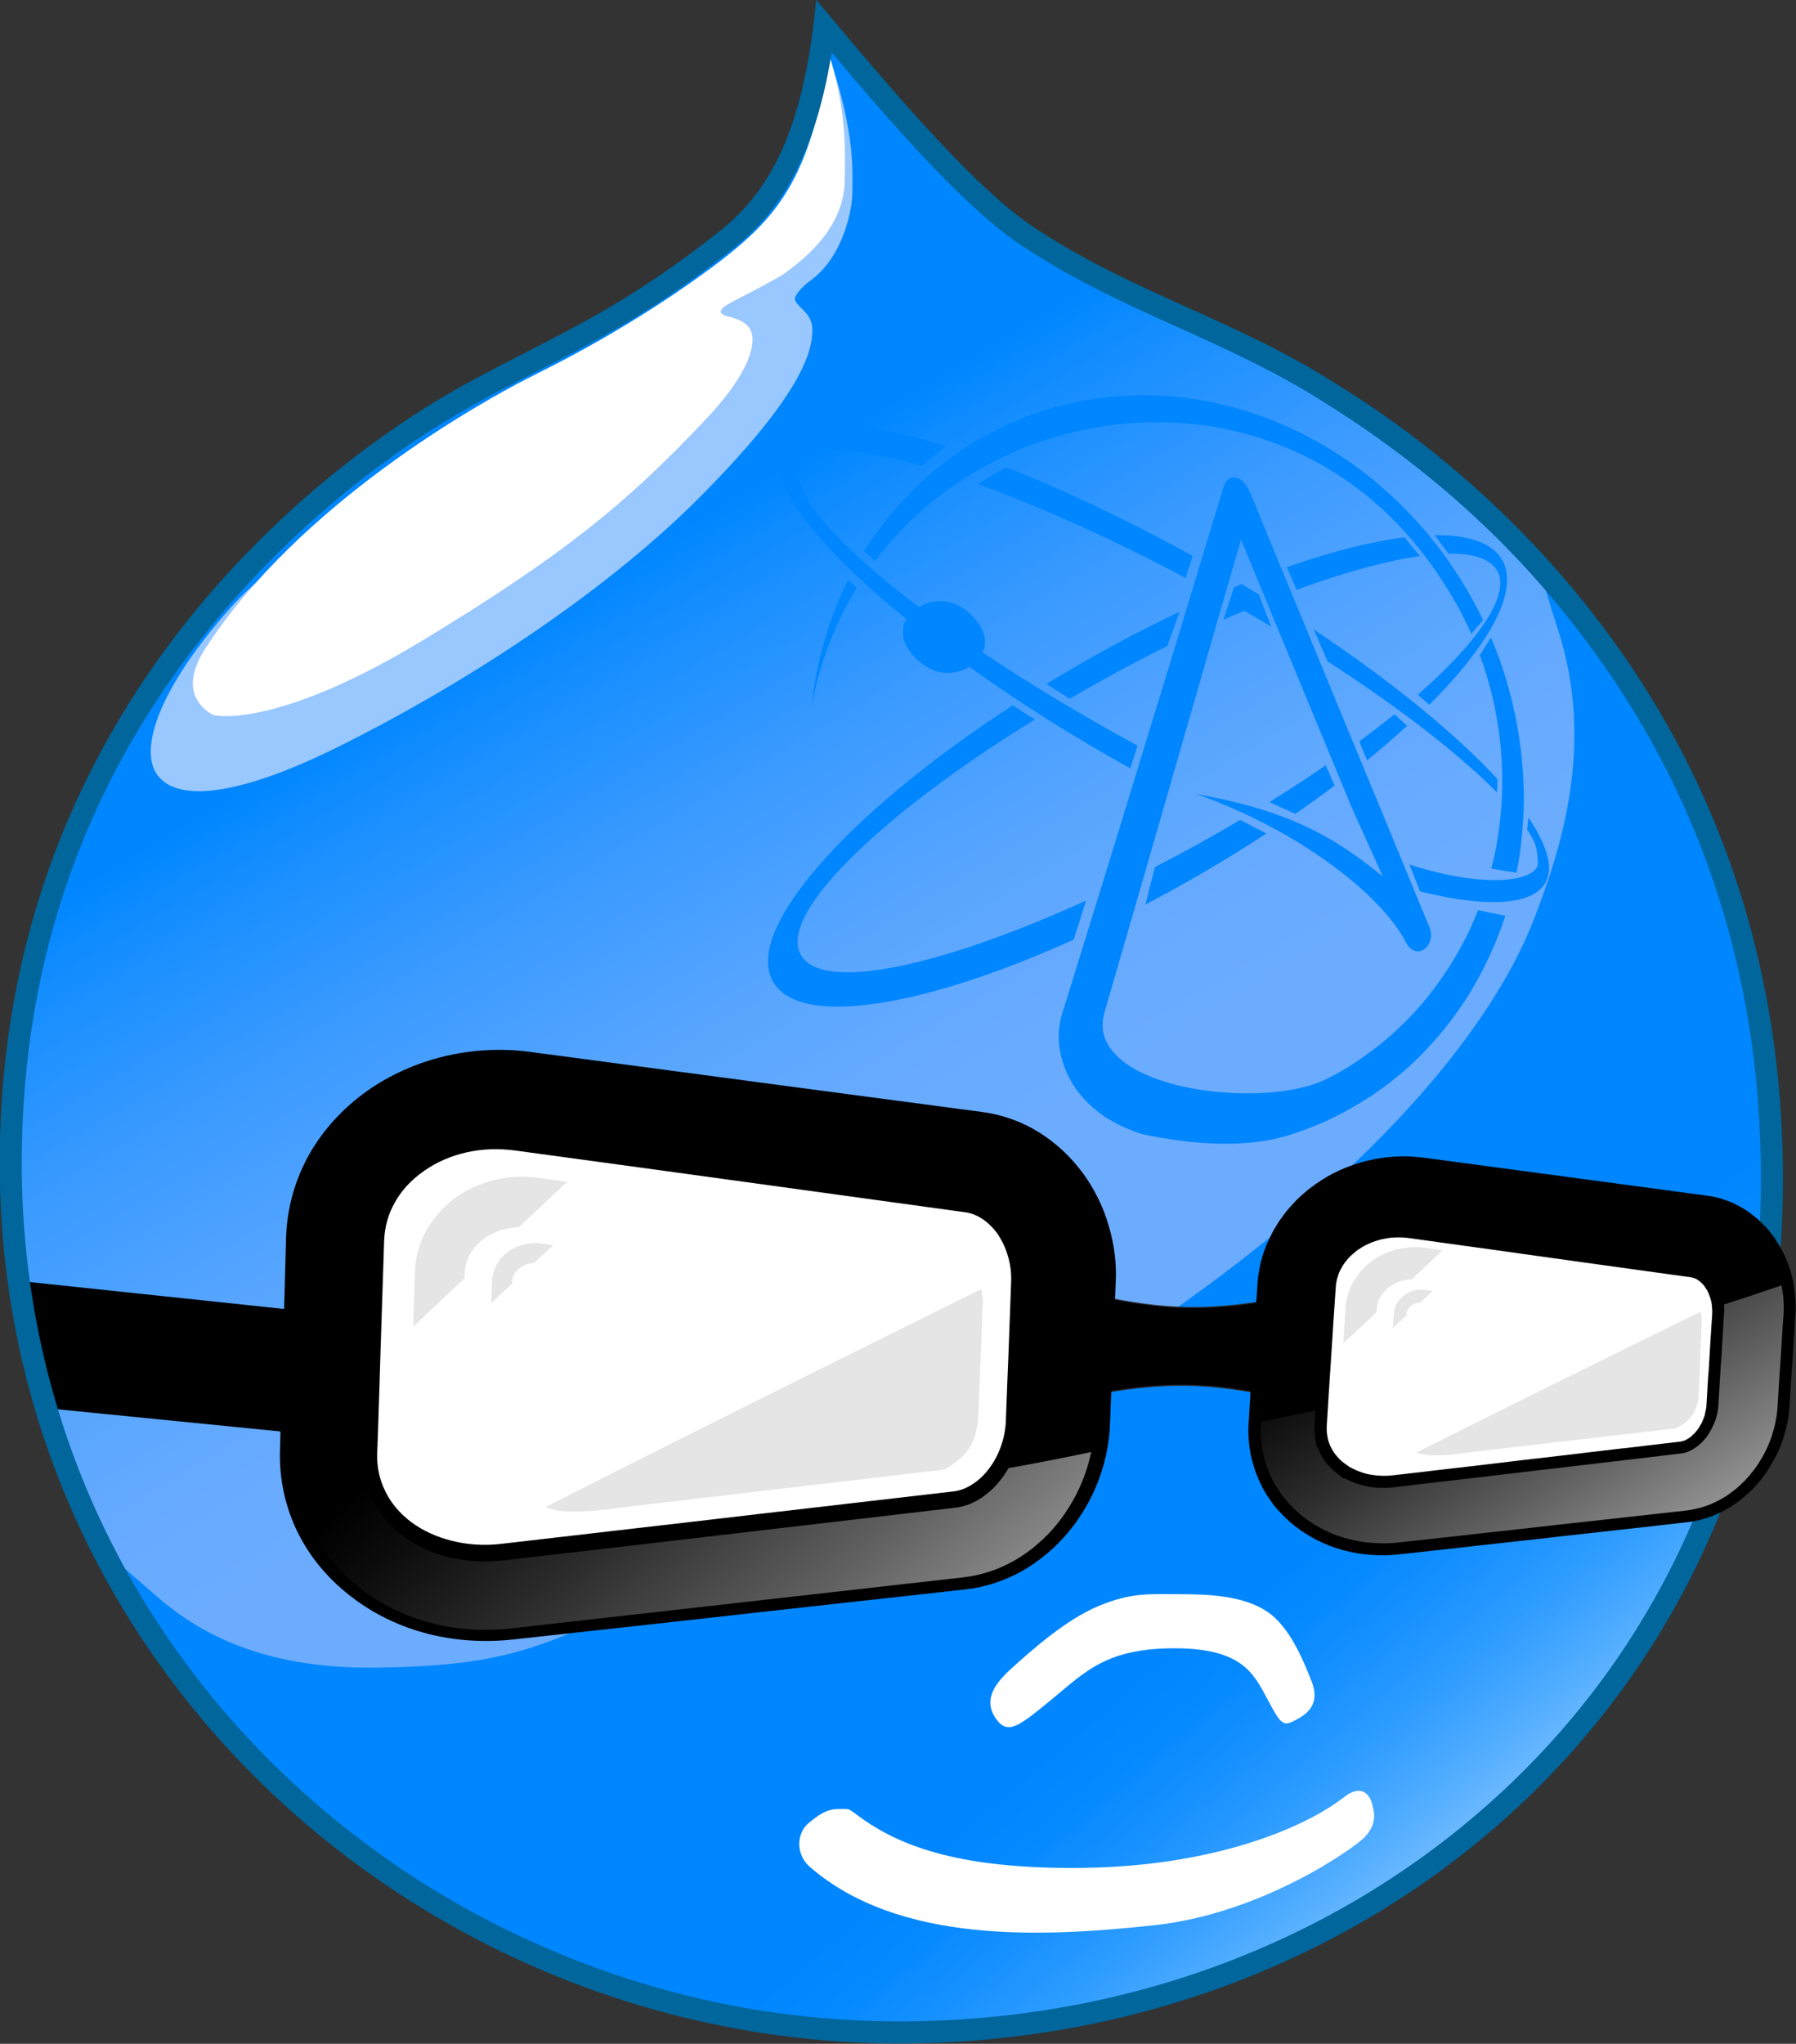
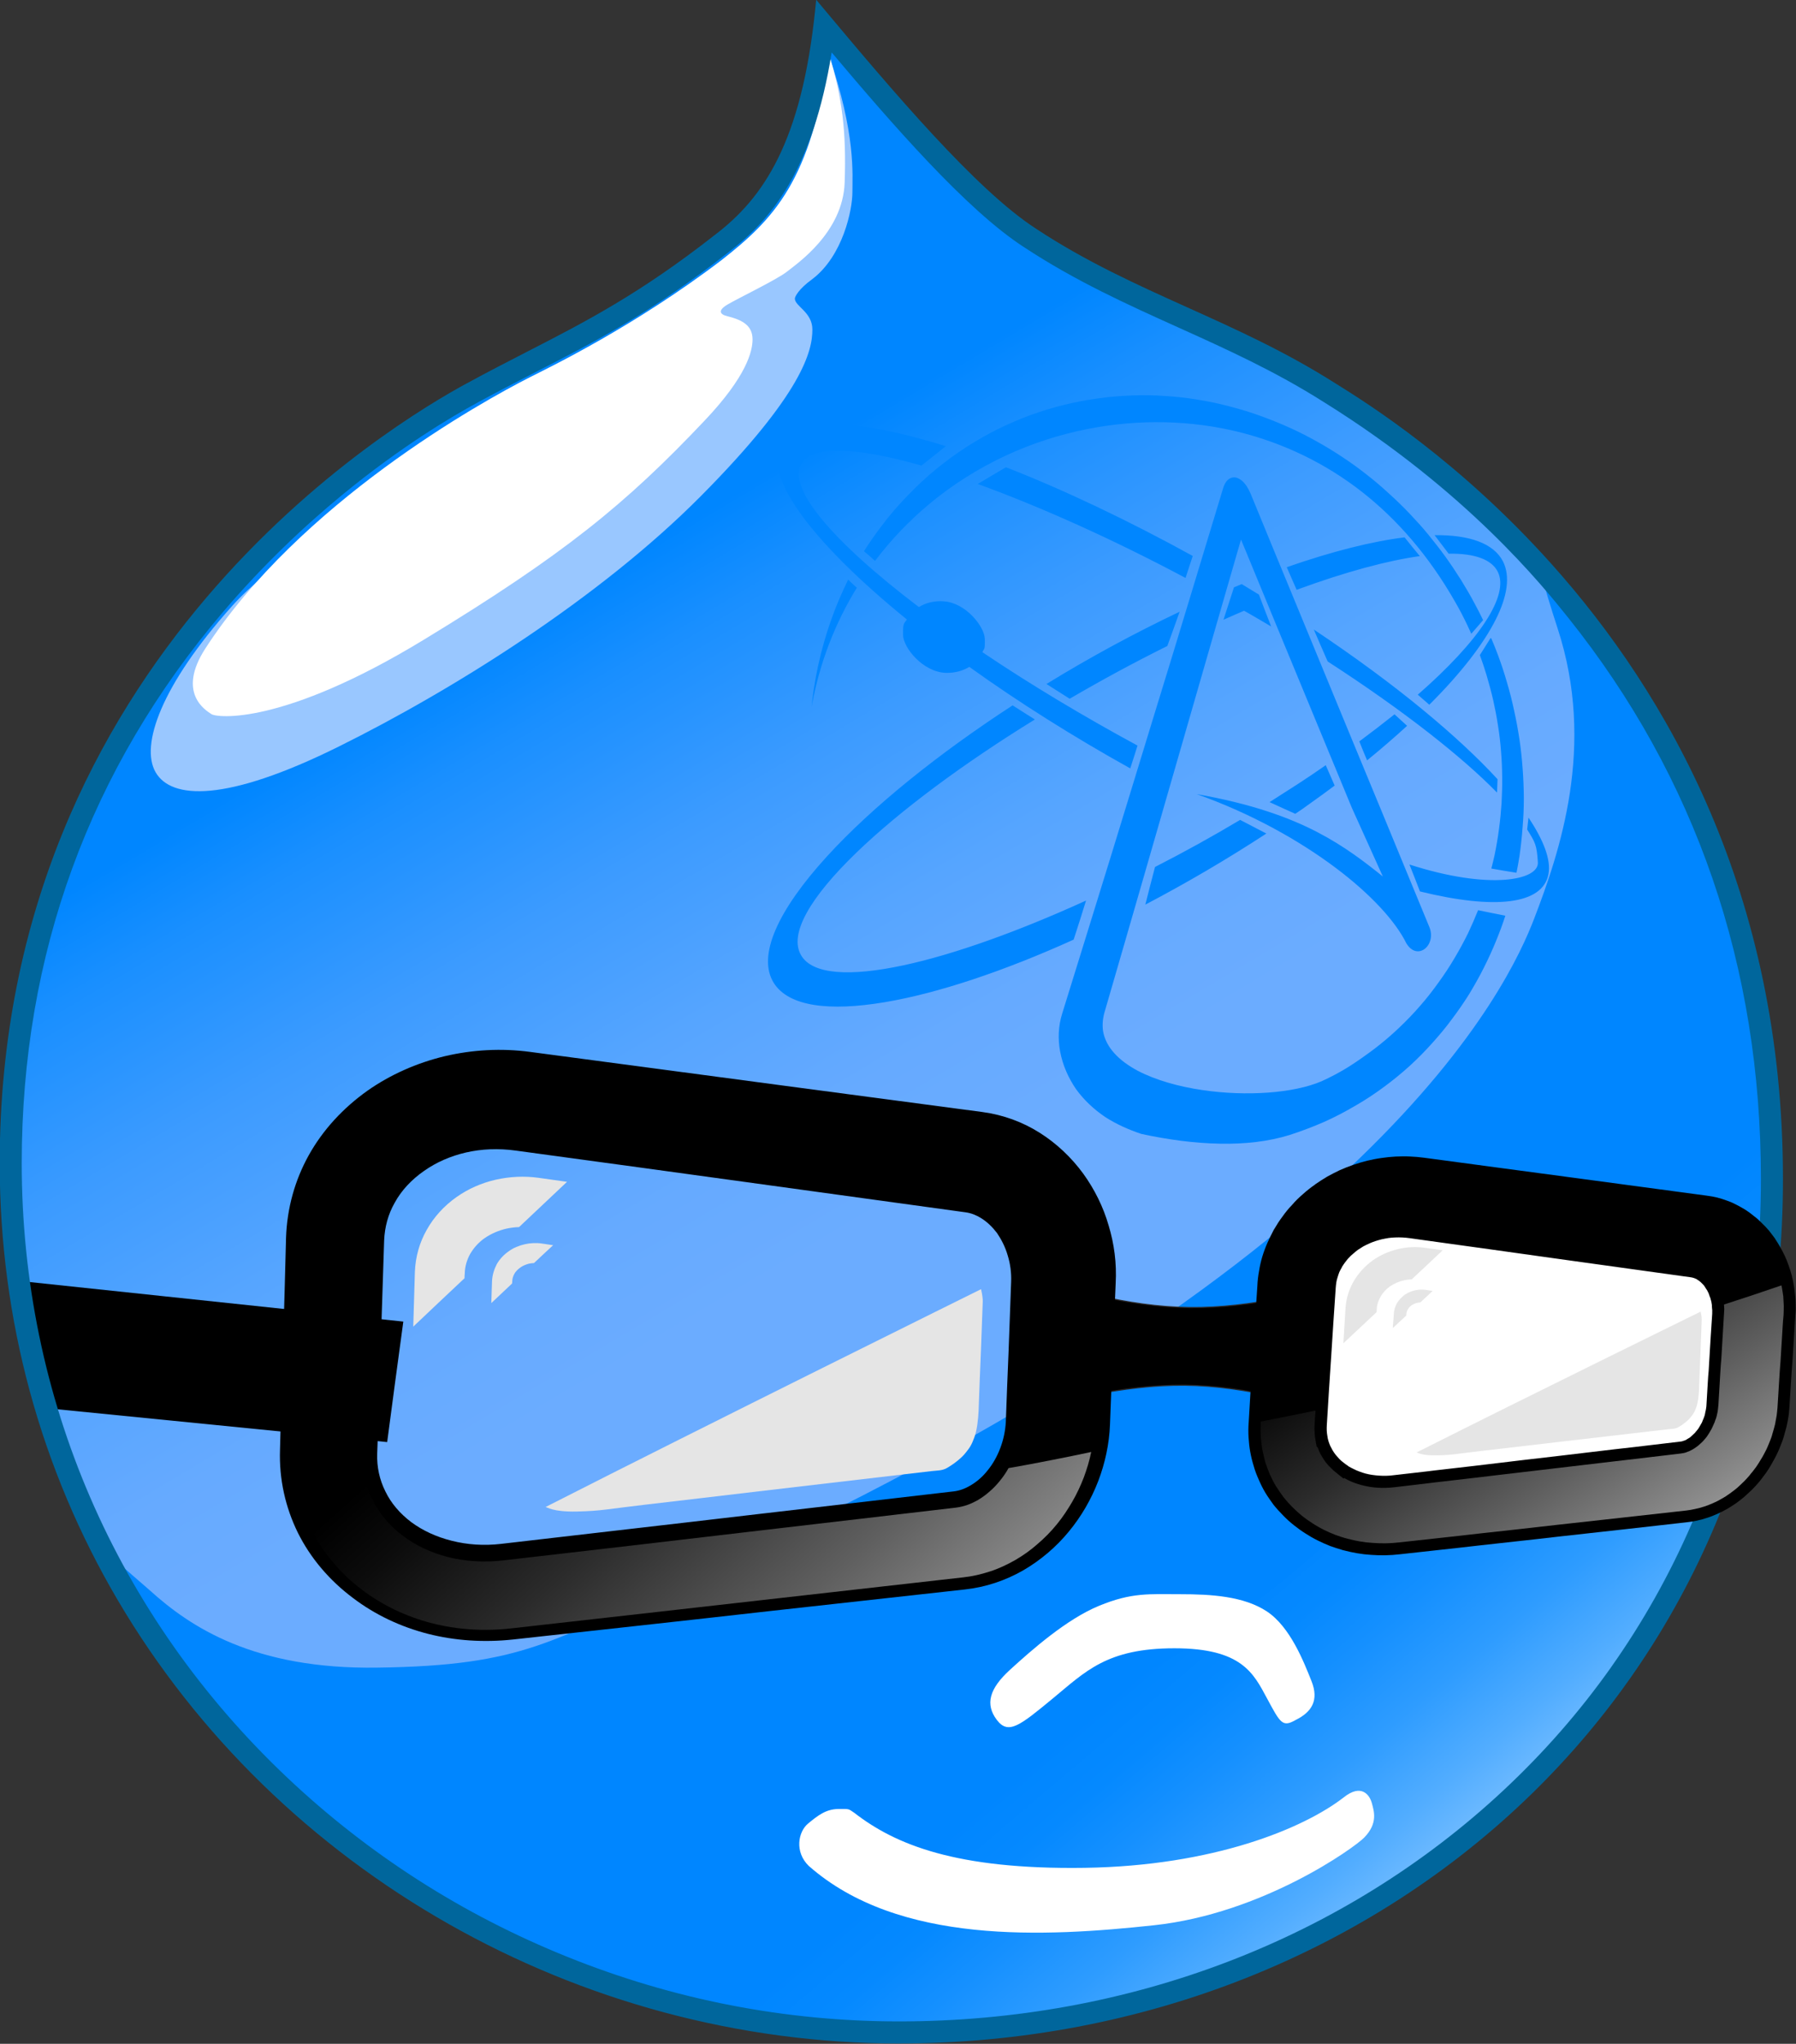
<svg xmlns="http://www.w3.org/2000/svg" version="1.1" width="800" height="910" xml:space="preserve" id="liberalgeekicon">
  <rect width="100%" height="100%" fill="#333333" stroke="none" />
  <defs>
    <linearGradient id="liberalgeekicon-sVGID_1_-bezier2" x1="458.87" y1="587.86" x2="715.27" y2="889.5" gradientUnits="userSpaceOnUse">
      <stop offset="0.38" stop-color="rgb(0, 134, 255)" stop-opacity="1" />
      <stop offset="0.45" stop-color="rgb(5, 137, 255)" stop-opacity="1" />
      <stop offset="0.52" stop-color="rgb(21, 144, 255)" stop-opacity="1" />
      <stop offset="0.61" stop-color="rgb(46, 156, 255)" stop-opacity="1" />
      <stop offset="0.7" stop-color="rgb(82, 173, 255)" stop-opacity="1" />
      <stop offset="0.79" stop-color="rgb(127, 194, 255)" stop-opacity="1" />
      <stop offset="0.89" stop-color="rgb(183, 221, 255)" stop-opacity="1" />
      <stop offset="0.99" stop-color="rgb(248, 252, 255)" stop-opacity="1" />
      <stop offset="1" stop-color="rgb(255, 255, 255)" stop-opacity="1" />
    </linearGradient>
    <linearGradient id="liberalgeekicon-sVGID_2_-bezier5" x1="163.67" y1="132.86" x2="516.22" y2="724.84" gradientUnits="userSpaceOnUse">
      <stop offset="0.23" stop-color="rgb(0, 134, 255)" stop-opacity="1" />
      <stop offset="0.29" stop-color="rgb(25, 143, 255)" stop-opacity="1" />
      <stop offset="0.4" stop-color="rgb(60, 155, 255)" stop-opacity="1" />
      <stop offset="0.51" stop-color="rgb(86, 165, 255)" stop-opacity="1" />
      <stop offset="0.6" stop-color="rgb(102, 170, 255)" stop-opacity="1" />
      <stop offset="0.68" stop-color="rgb(107, 172, 255)" stop-opacity="1" />
    </linearGradient>
    <linearGradient id="liberalgeekicon-sVGID_5_-bezier15" x1="232.52" y1="577.04" x2="490.46" y2="863.51" gradientUnits="userSpaceOnUse">
      <stop offset="0.04" stop-color="rgb(0, 0, 0)" stop-opacity="1" />
      <stop offset="0.12" stop-color="rgb(12, 12, 12)" stop-opacity="1" />
      <stop offset="0.27" stop-color="rgb(43, 43, 43)" stop-opacity="1" />
      <stop offset="0.48" stop-color="rgb(95, 95, 95)" stop-opacity="1" />
      <stop offset="0.72" stop-color="rgb(165, 165, 165)" stop-opacity="1" />
      <stop offset="1" stop-color="rgb(255, 255, 255)" stop-opacity="1" />
    </linearGradient>
    <linearGradient id="liberalgeekicon-sVGID_8_-bezier22" x1="593.46" y1="486.29" x2="784.11" y2="771.22" gradientUnits="userSpaceOnUse">
      <stop offset="0.24" stop-color="rgb(0, 0, 0)" stop-opacity="1" />
      <stop offset="0.3" stop-color="rgb(12, 12, 12)" stop-opacity="1" />
      <stop offset="0.42" stop-color="rgb(43, 43, 43)" stop-opacity="1" />
      <stop offset="0.58" stop-color="rgb(95, 95, 95)" stop-opacity="1" />
      <stop offset="0.78" stop-color="rgb(165, 165, 165)" stop-opacity="1" />
      <stop offset="1" stop-color="rgb(255, 255, 255)" stop-opacity="1" />
    </linearGradient>
  </defs>
  <g id="liberalgeekicon-liberal_atheist_geek_drupal_iconsvgGroup">
    <path id="liberalgeekicon-bezier" fill-rule="evenodd" stroke="none" fill="rgb(0, 134, 255)" d="M 591.63,175.72 C 546.04,147.34 503.02,136.16 460.02,107.77 433.35,89.7 396.36,46.7 365.39,9.71 359.37,69.06 341.31,93.15 320.67,110.35 276.79,144.76 249.27,155.08 211.42,175.72 179.59,192.07 6.69,295.3 6.69,517.23 6.69,739.15 193.36,902.59 400.66,902.59 607.97,902.59 787.75,752.05 787.75,524.1 787.75,296.15 619.15,192.93 591.63,175.72 Z M 591.63,175.72" />
    <path id="liberalgeekicon-bezier2" fill-rule="evenodd" stroke="none" fill="url(#liberalgeekicon-sVGID_1_-bezier2)" d="M 63.59,717.09 C 134.37,830.78 263.07,903.07 400.92,903.07 608.23,903.07 788.01,752.53 788.01,524.58 788.01,404.92 741.55,319.64 693.42,263.12 706.05,302.26 713.88,346.81 713.88,397.15 713.88,636.75 524.9,794.99 307,794.99 218.35,794.99 133.3,766.54 63.59,717.09 Z M 63.59,717.09" />
    <path id="liberalgeekicon-bezier3" fill-rule="evenodd" stroke="none" fill="rgb(255, 255, 255)" d="M 525.7,709.81 C 539.46,709.81 554.08,710.67 564.41,717.55 574.73,724.43 580.75,739.92 584.19,748.52 587.63,757.12 584.19,762.28 577.31,765.72 571.29,769.16 570.43,767.45 564.41,756.26 558.38,745.08 553.22,733.89 523.11,733.89 493.01,733.89 483.54,744.22 468.92,756.26 454.3,768.31 449.13,772.6 443.97,765.72 438.82,758.85 440.54,751.96 450,743.36 459.46,734.76 474.94,720.99 489.57,714.97 504.19,708.95 511.93,709.81 525.7,709.81 Z M 525.7,709.81" />
    <path id="liberalgeekicon-bezier4" fill-rule="evenodd" stroke="none" fill="rgb(255, 255, 255)" d="M 380.51,807.13 C 398.67,821.23 425.75,832.49 483.17,831.64 540.59,830.8 580.72,814.06 598.47,800.33 606.45,793.93 610.11,799.26 611.07,802.83 612.02,806.41 613.88,811.76 607.7,818.14 603.29,822.7 562.44,852.01 514.06,857.21 465.68,862.41 400.23,866.07 360.23,830.77 353.86,824.58 355.51,815.58 359.95,811.92 364.38,808.27 367.93,805.53 373.31,805.45 378.69,805.37 377.79,805.38 380.51,807.13 Z M 380.51,807.13" />
    <path id="liberalgeekicon-bezier5" fill-rule="evenodd" stroke="none" fill="url(#liberalgeekicon-sVGID_2_-bezier5)" d="M 168.22,742.5 C 233.59,741.64 245.63,730.46 303.27,704.65 614.66,565.3 672.29,437.99 683.48,408.74 694.66,379.49 711,332.19 693.79,279.71 690.48,269.58 688.06,261.45 686.3,254.91 644.92,208.64 603.85,183.39 591.43,175.63 546.71,147.24 502.83,136.06 459.82,107.67 433.15,90.47 396.17,46.6 365.2,9.61 359.18,68.96 341.97,93.91 320.47,110.25 276.6,144.66 249.07,154.99 211.23,175.63 179.4,192.84 6.5,295.2 6.5,517.12 6.5,587.99 15.13,633.16 45.09,689.28 L 66.72,708.09 C 84.78,724.43 113.16,743.36 168.22,742.5 L 168.22,742.5 Z M 583.15,358.03 C 581.16,359.5 579.09,360.95 576.96,362.34 573.16,360.64 569.31,358.91 565.51,357.14 569.7,354.44 573.84,351.84 578.07,349.1 582.29,346.36 586.52,343.51 590.53,340.7 591.86,343.77 593.18,346.74 594.5,349.77 590.84,352.5 587.1,355.26 583.15,358.03 L 583.15,358.03 Z M 553.1,260.07 C 554.09,260.69 555.12,261.28 556.07,261.87 556.07,261.9 556.07,261.9 556.07,261.9 556.11,261.94 556.15,261.97 556.22,261.97 557.2,262.59 558.24,263.19 559.19,263.77 559.19,263.8 559.19,263.8 559.22,263.81 559.76,264.15 560.18,264.39 560.75,264.7 562.54,269.49 564.36,274.21 566.22,278.94 562.18,276.59 558.25,274.2 554.15,271.93 551.18,273.18 548.14,274.54 544.99,275.93 546.54,271.09 548.1,266.32 549.64,261.52 549.79,261.46 549.89,261.4 550.07,261.3 550.07,261.3 550.07,261.3 550.1,261.33 551.08,260.9 552.09,260.5 553.1,260.07 L 553.1,260.07 Z M 608.95,338.55 C 607.74,335.72 606.6,332.93 605.49,330.1 611.06,325.95 616.27,321.96 621.17,318.05 623.03,319.75 624.9,321.5 626.77,323.16 621.36,328.13 615.39,333.29 608.95,338.55 L 608.95,338.55 Z M 552.4,365.06 C 556.32,367.12 560.27,369.15 564.08,371.13 546.76,382.45 528.59,393.11 510.17,402.78 511.57,397.15 513.03,391.56 514.49,386.01 527.36,379.45 540.05,372.42 552.4,365.06 L 552.4,365.06 Z M 483.76,400.97 C 482,406.72 480.14,412.48 478.24,418.36 447.44,432.29 418.02,442.19 394.18,446.21 369.3,450.41 351.29,448.11 344.68,437.67 337.06,425.53 346.66,405.07 368.36,381.31 388.49,359.26 417.84,335.68 451.05,314.06 454.35,316.15 457.64,318.27 460.97,320.34 429.04,340.02 400.91,360.87 381.48,379.62 361.08,399.31 351.16,415.91 356.88,425.41 361.96,433.96 378.71,434.89 402.43,429.8 425.11,424.94 453.71,414.65 483.76,400.97 L 483.76,400.97 Z M 476.47,311.11 C 473.03,308.93 469.6,306.78 466.13,304.55 485.39,292.7 505.46,281.86 525.45,272.37 523.65,277.39 521.85,282.52 519.97,287.63 505.31,294.88 490.68,302.82 476.47,311.11 L 476.47,311.11 Z M 577.56,262.61 C 576.11,259.23 574.65,255.88 573.16,252.54 593.56,245.43 611.22,241.04 625.64,239.25 627.9,242.08 630.13,244.81 632.43,247.6 618.1,249.6 599.53,254.53 577.56,262.61 L 577.56,262.61 Z M 645.27,246.52 C 643.18,243.82 641.13,241.05 639.01,238.28 654.59,238.1 665.35,241.93 669.49,249.98 672.79,256.61 671.45,265.53 666.21,275.92 660.75,286.76 650.77,299.74 636.66,313.78 634.93,312.28 633.22,310.81 631.53,309.31 658.94,285.36 672.4,265.12 667.17,254.58 664.39,249.02 656.73,246.35 645.27,246.52 L 645.27,246.52 Z M 585.22,280.3 C 603.7,292.63 620.05,304.72 633.81,316.06 647.05,326.97 658.3,337.41 667.06,346.94 667,348.88 666.9,350.91 666.83,352.89 659.03,344.91 648.74,335.92 636.45,326.32 623.78,316.43 608.65,305.67 591.39,294.51 589.31,289.77 587.23,285.02 585.22,280.3 L 585.22,280.3 Z M 448.08,208.04 C 473.95,218.09 503.46,232.19 531.29,247.54 530.25,250.74 529.16,254.05 528.08,257.33 512.2,248.87 496.23,241.01 480.81,234.05 464.96,226.89 449.64,220.61 435.53,215.49 439.71,212.94 443.97,210.5 448.08,208.04 L 448.08,208.04 Z M 627.81,384.92 C 663.55,396.44 685.5,391.88 685.02,383.98 684.55,376.08 683.78,375.01 680.25,369.32 L 680.25,369.32 C 680.43,367.55 680.63,365.8 680.84,364.03 687.48,373.95 690.98,382.82 689.72,389.27 687.17,402.69 666.04,405.15 632.5,396.91 630.94,392.88 629.41,388.89 627.81,384.92 L 627.81,384.92 Z M 503.45,342.12 C 478.02,327.98 453.58,312.58 431.76,296.92 428.92,298.68 425.37,299.66 421.43,299.59 411.18,299.32 402.32,288.43 402.25,282.66 402.17,276.89 402.76,277.81 403.94,275.81 360.62,240.61 337.82,209.85 348.92,195.92 357.68,185.11 385.06,187.36 421.29,198.66 417.74,201.49 414.15,204.41 410.45,207.29 382.78,199.39 363.12,198.11 357.43,205.77 349.49,216.34 370.73,241.03 409.3,270.29 412.41,268.39 416.21,267.41 420.41,267.73 430.22,268.41 438.45,278.96 438.65,284.32 438.83,289.69 438.35,288.57 437.59,290.38 458.66,304.57 482.24,318.73 506.69,331.97 505.64,335.4 504.54,338.75 503.45,342.12 L 503.45,342.12 Z M 658.39,405.26 C 662.52,406.09 666.51,406.95 670.53,407.71 669.34,411.4 667.97,415.1 666.52,418.64 664.87,422.71 663.07,426.67 661.02,430.74 659.05,434.72 656.82,438.6 654.56,442.39 652.18,446.21 649.59,449.97 646.85,453.61 644.08,457.41 641.06,460.98 637.99,464.41 634.81,467.95 631.53,471.29 628.06,474.47 624.38,477.79 620.55,480.95 616.57,483.87 612.53,486.87 608.33,489.66 603.98,492.16 599.42,494.85 594.65,497.38 589.75,499.55 584.83,501.71 579.68,503.64 574.42,505.35 L 574.42,505.35 C 565,508.27 554.48,509.45 543.41,509.22 532.02,509.03 520.08,507.4 508.38,504.87 502.72,502.98 497.27,500.55 492.25,497.32 487.3,493.96 482.91,489.9 479.31,484.94 475.99,480.1 473.31,474.31 472.16,467.88 471.22,462.61 471.35,456.96 473.15,451.24 480.76,426.64 488.06,403.21 494.93,380.9 501.57,359.35 507.86,338.66 513.92,318.91 519.63,300.33 525.12,282.48 530.28,265.35 535.3,248.72 540.18,232.72 544.84,217.32 L 544.84,217.32 C 545.48,215.23 546.48,213.79 547.72,213.09 548.63,212.57 549.53,212.46 550.52,212.61 551.43,212.85 552.49,213.38 553.44,214.25 554.79,215.47 555.97,217.28 557.01,219.67 L 557.01,219.67 C 563.66,235.88 570.3,252.02 576.98,268.14 583.67,284.29 590.33,300.49 596.97,316.6 603.56,332.6 610.21,348.62 616.81,364.57 623.42,380.55 629.98,396.59 636.6,412.56 640.14,420.72 631.37,428.24 626.42,419.97 621.54,410.05 610.31,397.91 594.86,386.33 578.79,374.29 557.48,362.24 533.06,353.58 557.32,357.85 574,363.87 586.67,370.44 598.89,376.78 607.85,383.75 615.97,390.25 611.43,380.13 606.82,369.95 602.19,359.75 594.38,340.79 586.52,321.82 578.65,302.84 570.76,283.83 562.89,264.73 555,245.56 554.28,243.85 553.52,242.03 552.79,240.26 552.32,241.82 551.86,243.46 551.39,245.03 547.33,259 543.18,273.47 538.86,288.42 534.43,303.77 529.83,319.73 525.09,336.2 520.07,353.59 514.83,371.71 509.44,390.47 503.88,409.81 498,429.94 491.92,450.95 491.16,453.73 490.98,456.4 491.32,459.01 492.53,466.33 498.39,472.26 506.76,476.74 514.79,480.92 525.02,483.82 535.65,485.36 555.27,488.24 576.17,486.76 588.61,481.45 592.92,479.49 597.06,477.32 601.12,474.74 604.96,472.31 608.73,469.58 612.39,466.86 616.11,463.99 619.65,460.98 623.01,457.8 626.34,454.65 629.51,451.37 632.47,447.96 635.42,444.62 638.2,441.04 640.79,437.42 643.36,433.88 645.81,430.19 648.04,426.36 650.16,422.81 652.18,419.04 653.99,415.38 655.55,412.07 657.01,408.69 658.39,405.26 L 658.39,405.26 Z M 377.79,258.07 C 379.09,259.33 380.35,260.54 381.66,261.69 372.1,277.23 365.07,294.92 361.51,314.73 361.75,312.06 362.13,309.46 362.48,306.93 363.56,299.82 365.07,292.83 367.02,286.04 368.84,279.62 371.07,273.29 373.63,267.19 374.96,264.14 376.35,261.01 377.79,258.07 L 377.79,258.07 Z M 659.18,291.67 C 660.88,289.02 662.51,286.39 664.11,283.85 665.25,286.47 666.3,289.17 667.35,291.94 668.8,295.87 670.13,299.88 671.27,303.91 672.53,308.06 673.57,312.28 674.48,316.55 675.42,320.79 676.19,325.08 676.85,329.41 677.49,333.79 677.94,338.11 678.25,342.43 678.57,346.81 678.74,351.2 678.77,355.61 678.76,359.81 678.58,364.14 678.21,368.38 677.89,372.78 677.42,377.09 676.81,381.32 676.41,383.79 676,386.17 675.49,388.59 671.83,388 668.1,387.41 664.29,386.72 664.81,384.76 665.27,382.77 665.72,380.82 666.52,376.94 667.18,373.07 667.69,369.21 668.21,365.38 668.58,361.49 668.85,357.57 669.05,353.7 669.17,349.79 669.12,346.01 669.1,342.16 668.92,338.32 668.61,334.57 668.32,330.73 667.88,326.92 667.27,323.11 666.69,319.29 665.97,315.54 665.15,311.87 664.29,308.11 663.25,304.28 662.16,300.58 661.24,297.52 660.27,294.63 659.18,291.67 L 659.18,291.67 Z M 547.6,180.93 C 547.64,180.93 547.71,180.93 547.81,180.98 552.47,182.18 557.06,183.58 561.59,185.23 566.01,186.84 570.4,188.59 574.73,190.56 578.81,192.39 582.85,194.47 586.8,196.7 590.68,198.85 594.52,201.22 598.23,203.69 601.84,206.07 605.34,208.61 608.75,211.31 612.11,213.9 615.42,216.73 618.62,219.68 621.79,222.52 624.82,225.48 627.72,228.51 630.58,231.54 633.44,234.62 636.12,237.91 638.78,241.19 641.41,244.51 643.83,247.86 646.24,251.2 648.52,254.65 650.77,258.19 652.95,261.75 655.14,265.43 657.04,269.09 658.32,271.41 659.49,273.76 660.63,276.11 658.89,278.11 657.14,280.14 655.36,282.18 654.77,280.94 654.21,279.68 653.66,278.47 651.97,274.94 650.21,271.49 648.24,268.1 636.45,247.4 622.26,231.21 606.69,219.02 590.29,206.18 571.83,197.42 552.44,192.49 530.65,187.03 507.39,186.48 484.45,191.01 459.43,195.91 434.74,207.03 413.76,224.54 405.03,231.85 396.89,240.28 389.77,249.73 388.25,248.29 386.57,246.88 384.84,245.43 387.25,241.58 389.87,237.89 392.56,234.35 396.16,229.51 400.13,224.91 404.32,220.62 408.36,216.42 412.58,212.45 417.01,208.86 421.3,205.35 425.79,202.04 430.5,199.01 435.2,196.02 439.87,193.32 444.68,190.96 449.42,188.67 454.23,186.54 459.14,184.77 464.12,182.98 469.1,181.44 474.16,180.22 479,179.03 484.01,178.07 488.93,177.41 493.95,176.66 498.93,176.29 504,176.09 508.88,175.89 513.83,175.92 518.73,176.3 523.61,176.56 528.65,177.14 533.51,177.95 538.23,178.69 542.91,179.68 547.6,180.93 Z M 547.6,180.93" />
    <path id="liberalgeekicon-bezier6" fill-rule="evenodd" stroke="none" fill="rgb(153, 199, 255)" d="M 369.14,24.53 C 381.32,59.75 379.66,77.81 379.69,85.55 379.72,93.3 375.5,113.95 361.77,124.32 355.77,128.64 354.06,132.09 354.06,132.95 354.08,136.39 361.83,138.94 361.86,146.68 361.89,156.14 357.66,175.07 312.25,220.82 266.84,266.57 201.63,307.23 150.98,332.36 100.32,357.49 76.24,355.86 69.31,343.84 62.39,331.82 71.75,305.13 103.44,269.76 135.13,234.38 235.57,183.27 235.57,183.27 L 360.81,95.08 367.56,61.52 369.14,24.53 Z M 369.14,24.53" />
    <path id="liberalgeekicon-bezier7" fill-rule="evenodd" stroke="none" fill="rgb(255, 255, 255)" d="M 369.14,23.67 C 361.62,80.46 344.47,97.73 321.33,115.87 282.73,145.25 244.95,163.45 236.38,167.79 214.05,179.05 133.38,224.06 91.48,288.72 78.65,308.54 91.58,316.24 94.16,317.95 96.75,319.66 126.01,322.99 188.64,284.92 251.28,246.85 278.72,224.39 313.85,187.28 332.69,167.43 335.23,156.24 335.21,151.08 335.19,145.06 330.89,142.49 324,140.8 320.55,139.95 319.68,138.24 323.98,135.64 328.27,133.04 346.3,124.38 350.58,120.92 354.87,117.47 375.46,103.63 376.24,81.27 377.02,58.9 375.24,43.43 369.14,23.67 Z M 369.14,23.67" />
    <path id="liberalgeekicon-bezier8" fill-rule="evenodd" stroke="rgb(39, 37, 37)" stroke-width="0.5" stroke-miterlimit="22.93" fill="rgb(0, 0, 0)" d="M 488.35,576.82 C 502.08,579.88 515.84,582.03 529.76,582.19 543.68,582.36 557.68,580.55 571.64,577.86 571.16,585.2 570.68,592.57 570.19,599.94 569.71,607.3 569.31,614.64 568.82,621.98 555.15,618.99 541.52,616.88 527.72,616.74 513.84,616.61 499.87,618.45 485.73,621.15 486.17,613.8 486.52,606.42 486.96,599.02 487.39,591.64 487.91,584.23 488.35,576.82 Z M 488.35,576.82" />
    <path id="liberalgeekicon-bezier9" fill-rule="evenodd" stroke="none" fill="rgb(0, 0, 0)" d="M 6.83,570.15 C 64.81,576.3 122.42,582.38 179.65,588.43 177.19,606.39 174.82,624.25 172.46,642.08 121.55,637.03 70.28,631.93 18.73,626.79 12.87,608.01 8.98,589.09 6.83,570.15 Z M 6.83,570.15" />
-     <path id="liberalgeekicon-bezier10" fill-rule="evenodd" stroke="none" fill="rgb(255, 255, 255)" d="M 155.51,548.6 C 159.37,538.93 199.15,488 199.15,488 233.54,493.01 267.82,498.04 301.83,502.98 335.74,507.89 369.54,512.86 403.24,517.72 427.16,524.95 450.98,532.16 474.77,539.35 474.14,556.93 473.59,574.5 473.05,591.98 472.51,609.41 471.96,626.79 471.43,644.11 464.71,657.31 457.92,670.48 451.23,683.65 390.74,692.15 330.01,700.74 268.88,709.36 236.65,704.59 204.31,699.76 171.87,694.92 167.76,683.16 163.75,671.35 159.74,659.53 155.72,647.69 151.61,635.78 147.53,623.86 148.86,611.4 150.22,598.87 151.51,586.34 152.8,573.81 154.18,561.2 155.51,548.6 Z M 155.51,548.6" />
    <path id="liberalgeekicon-bezier11" stroke="none" fill="rgb(0, 0, 0)" d="M 236.47,468.4 C 255.21,470.88 274.03,473.38 292.99,475.91 311.79,478.42 330.98,480.97 350,483.5 379,487.36 408.22,491.22 437.67,495.13 446.84,496.37 455.54,499.56 463.06,504.33 470.58,509.06 477.24,515.33 482.57,522.64 487.52,529.51 491.46,537.36 493.86,545.77 496.27,553.73 497.46,562.4 496.96,571.39 496.49,581.89 496.09,592.34 495.7,602.78 495.23,613.29 494.83,623.76 494.43,634.2 494.1,643.01 492.2,651.52 489.22,659.37 486.06,667.61 481.6,675.25 476.14,681.86 470.44,688.84 463.36,694.8 455.64,699.27 447.84,703.7 439.15,706.68 429.81,707.7 400.41,710.97 371.16,714.2 342.17,717.4 322.98,719.55 303.96,721.71 284.94,723.78 266.09,725.84 247.23,727.92 228.62,729.97 215.38,731.4 202.56,730.48 190.73,727.48 178.41,724.35 166.98,718.89 157.3,711.55 146.74,703.66 138.25,693.71 132.6,682.28 127.17,671.17 124.28,658.72 124.72,645.51 125.1,629.86 125.56,614.15 126.1,598.41 126.56,582.68 127.02,566.95 127.41,551.11 127.85,537.85 131.4,525.4 137.51,514.4 143.78,503.13 152.78,493.37 163.69,485.62 173.8,478.52 185.59,473.26 198.15,470.26 210.39,467.4 223.33,466.6 236.47,468.4 L 236.47,468.4 Z M 342.93,527.78 C 323.9,525.16 304.85,522.53 286.04,519.96 267.22,517.39 248.38,514.84 229.79,512.3 221.96,511.21 214.52,511.55 207.61,513.13 200.71,514.71 194.27,517.51 188.77,521.43 183.36,525.19 178.82,529.98 175.8,535.54 172.94,540.54 171.35,546.25 171.11,552.34 170.59,568.24 170.08,584.07 169.56,599.84 169.05,615.67 168.62,631.45 168.02,647.17 167.79,653.31 169.14,658.97 171.62,663.96 174.16,669.3 178.21,673.95 183.13,677.68 188.3,681.51 194.42,684.32 201.19,686.01 208.03,687.76 215.52,688.3 223.19,687.4 241.94,685.26 260.78,683.05 279.7,680.87 298.71,678.7 317.8,676.45 336.97,674.22 366.06,670.85 395.32,667.43 424.84,664.03 427.3,663.74 429.78,662.87 432.12,661.48 435.02,659.83 437.71,657.5 439.86,654.76 442.25,651.86 444.18,648.42 445.58,644.7 446.97,641.03 447.81,637.07 448.03,633.07 448.38,622.67 448.82,612.3 449.25,601.85 449.61,591.45 450.04,581.03 450.4,570.58 450.53,566.66 450.03,562.75 448.88,559.02 447.81,555.29 446.09,551.93 444.11,549.01 442.05,546.32 439.73,544.04 436.99,542.35 434.88,541.03 432.51,540.09 430.05,539.77 400.87,535.75 371.83,531.77 342.93,527.78 Z M 342.93,527.78" />
    <path id="liberalgeekicon-bezier12" stroke="none" fill="rgb(229, 229, 229)" d="M 240.06,524.44 C 244.2,525 248.35,525.63 252.57,526.2 245.42,532.93 238.35,539.63 231.21,546.35 229.21,546.41 227.37,546.66 225.53,547.06 222.09,547.85 218.79,549.29 215.97,551.21 213.22,553.11 211.03,555.56 209.39,558.37 208,560.92 207.08,563.84 207.03,566.97 206.94,567.68 206.93,568.4 206.92,569.12 199.24,576.34 191.58,583.55 184.07,590.69 184.08,590.63 184.08,590.58 184.08,590.5 184.35,582.43 184.54,574.42 184.8,566.33 185.06,559.51 186.9,553.16 190.09,547.57 193.28,541.85 197.82,536.88 203.39,532.96 208.48,529.36 214.44,526.72 220.77,525.27 227.04,523.85 233.6,523.53 240.06,524.44 Z M 240.06,524.44" />
    <path id="liberalgeekicon-bezier13" stroke="none" fill="rgb(229, 229, 229)" d="M 241.37,553.68 C 243.04,553.94 244.71,554.19 246.38,554.42 243.55,557.05 240.62,559.74 237.87,562.37 237.07,562.41 236.27,562.49 235.55,562.65 234.19,563.03 232.83,563.57 231.77,564.37 230.73,565.11 229.67,566.07 229.1,567.21 228.52,568.24 228.18,569.39 228.16,570.63 228.16,570.92 228.16,571.21 228.07,571.5 224.99,574.43 221.92,577.31 218.85,580.19 218.85,580.16 218.85,580.14 218.85,580.11 218.98,576.85 219.03,573.65 219.17,570.37 219.29,567.64 220.13,565.12 221.28,562.86 222.59,560.58 224.46,558.58 226.72,557.04 228.73,555.6 231.15,554.58 233.71,554.01 236.11,553.44 238.83,553.3 241.37,553.68 Z M 241.37,553.68" />
    <g id="liberalgeekicon-group2">
      <path id="liberalgeekicon-bezier23" stroke="none" fill="rgb(229, 229, 229)" d="M 437,574 C 437,574 437.82,577.45 437.75,579.5 437.49,586.58 437.21,593.65 436.97,600.7 436.59,609.97 436.2,619.18 435.89,628.41 435.69,631.96 435.23,636.74 434,640 432.76,643.3 432.12,644.43 430,647 428.1,649.43 424.37,652.16 421.8,653.62 419.73,654.85 417.18,654.74 415,655 388.87,658.02 363.75,661.01 338,664 321.02,665.98 303.82,668.07 287,670 270.25,671.93 268,672.75 257,673 246,673.25 243.64,670.95 243,671 312.76,635.46 437,574 437,574 Z M 437,574" />
    </g>
    <path id="liberalgeekicon-bezier15" stroke="none" fill="url(#liberalgeekicon-sVGID_5_-bezier15)" d="M 131.57,656.97 C 131.79,659.33 132.16,661.62 132.62,663.88 133.91,669.66 135.83,675.2 138.38,680.46 140.94,685.69 144.2,690.62 148.02,695.2 151.83,699.85 156.2,704.07 161.13,707.72 L 161.13,707.72 C 165.58,711.19 170.59,714.17 175.83,716.73 181.08,719.22 186.56,721.24 192.29,722.71 197.94,724.14 203.67,725.09 209.73,725.47 215.55,725.86 221.61,725.72 227.76,725.02 246.46,722.93 265.32,720.81 284.18,718.68 303.21,716.53 322.25,714.41 341.44,712.21 370.45,708.96 399.7,705.64 429.13,702.3 433.16,701.87 437.13,700.93 440.96,699.68 444.95,698.4 448.55,696.67 452.17,694.64 455.71,692.58 459.03,690.24 462.04,687.57 465.22,684.87 468.17,681.88 470.81,678.62 473.37,675.51 475.54,672.19 477.57,668.73 479.59,665.26 481.31,661.6 482.79,657.75 484.11,654.17 485.28,650.37 486.06,646.49 480.23,647.72 474.77,648.86 468.59,650.06 462.42,651.26 455.77,652.55 449.24,653.66 448.14,655.69 446.81,657.58 445.33,659.4 443.92,661.11 442.44,662.7 440.82,664.07 439.19,665.5 437.49,666.75 435.71,667.82 434.18,668.7 432.5,669.48 430.82,670.1 429.14,670.66 427.38,671.08 425.64,671.28 396.14,674.76 366.89,678.13 337.82,681.54 318.65,683.78 299.49,686.04 280.5,688.25 261.59,690.46 242.76,692.59 224.02,694.77 219.75,695.25 215.72,695.36 211.62,695.1 207.37,694.86 203.35,694.23 199.5,693.27 195.8,692.31 192.19,691.01 188.82,689.44 185.37,687.83 182.24,685.89 179.27,683.67 L 179.27,683.67 C 176.45,681.5 173.72,678.99 171.46,676.25 169.2,673.52 167.26,670.57 165.8,667.43 165.8,667.45 165.8,667.45 165.8,667.45 164.87,665.79 164.18,664.05 163.65,662.25 152.75,660.67 142,658.95 131.57,656.97 Z M 131.57,656.97" />
    <path id="liberalgeekicon-bezier16" fill-rule="evenodd" stroke="none" fill="rgb(0, 102, 156)" d="M 762.81,391.2 C 748.47,349.46 727.01,310.64 698.54,275.05 693,268.12 681.8,254.13 664.05,236.89 646.32,219.67 622.05,199.24 590.37,179.46 L 590.38,179.46 589.56,178.96 589.54,178.95 C 567.91,165.22 546,155.34 524.82,145.79 L 524.82,145.78 524.78,145.76 524.76,145.76 C 513.57,140.71 502.17,135.58 490.6,129.76 479.1,123.98 467.58,117.6 456.2,110.09 L 456.2,110.1 C 443.32,101.78 428.49,87.97 413.28,71.93 398.95,56.82 384.22,39.7 370.46,23.36 366.25,49.51 359.51,68.05 351.61,81.76 343.32,96.16 333.77,105.24 324.53,112.27 L 324.53,112.27 C 307.4,125.71 292.6,135.62 278.79,143.88 265.01,152.11 252.19,158.68 239,165.45 L 238.4,165.76 C 230.26,169.94 221.82,174.28 212.74,179.23 L 212.74,179.24 C 201.21,185.47 178.6,198.84 152.44,220.35 135.53,234.26 117.14,251.56 99.31,272.52 69.57,307.47 47.16,345.59 32.19,386.58 17.22,427.56 9.68,471.44 9.68,517.91 9.68,570.08 20.17,620.44 40.19,666.75 60.21,713.07 89.77,755.38 127.88,791.4 145.99,808.52 165.55,823.79 186.38,837.13 207.21,850.46 229.35,861.87 252.65,871.25 276.35,880.8 300.64,887.99 325.35,892.8 350.04,897.6 375.16,900.02 400.51,900.02 451.77,900.02 501.29,890.89 546.89,873.46 592.48,856.03 634.15,830.31 669.69,797.14 687.68,780.35 703.7,762.02 717.67,742.29 L 717.66,742.28 C 731.64,722.52 743.56,701.35 753.33,678.91 763.63,655.23 771.39,630.44 776.58,604.73 781.76,579.02 784.37,552.33 784.37,524.88 784.37,477.59 777.15,432.93 762.81,391.2 L 762.81,391.2 Z M 528.79,136.82 C 550.58,146.64 572.57,156.55 594.8,170.66 L 594.8,170.66 595.56,171.13 C 609.03,179.55 649.97,205.12 691.22,251.25 716.85,279.9 742.59,316.5 761.93,361.83 781.27,407.17 794.19,461.25 794.19,524.88 794.19,637.4 751.1,731.4 682.64,798.34 610.07,869.29 509,909.84 400.51,909.84 L 400.51,909.85 C 329.03,909.85 259.95,890.73 199.87,856.66 139.36,822.34 87.97,772.85 52.44,712.45 35.49,683.64 22.15,652.34 13.16,619.04 4.51,587.05 -0.13,553.21 -0.13,517.91 -0.13,405.06 43.84,322.6 91.85,266.17 139.85,209.75 191.9,179.35 208.08,170.6 L 208.08,170.61 C 217.31,165.57 226.04,161.09 234.53,156.73 260.85,143.22 284.94,130.86 318.48,104.55 L 318.5,104.54 C 329.21,96.4 338.85,86.12 346.56,70.48 354.32,54.75 360.14,33.58 363.17,3.75 L 363.56,-0.12 366.05,2.86 C 381.72,21.58 398.92,42.04 415.54,59.96 432.12,77.84 448.14,93.22 461.51,101.84 L 461.53,101.86 C 483.68,116.47 506.13,126.6 528.79,136.82 Z M 528.79,136.82" />
    <path id="liberalgeekicon-bezier17" fill-rule="evenodd" stroke="none" fill="rgb(255, 255, 255)" d="M 577.52,584.76 C 581.82,570.35 586.12,555.92 590.45,541.46 623.92,540.85 657.24,540.21 690.4,539.61 720.85,547.63 751.17,555.57 781.47,563.45 779.17,577.83 776.95,592.19 774.82,606.47 772.7,620.71 770.41,634.97 768.3,649.16 712.73,656.91 656.9,664.66 600.82,672.46 592.1,664.52 583.45,656.54 574.71,648.53 575.64,627.37 576.58,606.13 577.52,584.76 Z M 577.52,584.76" />
    <path id="liberalgeekicon-bezier18" stroke="none" fill="rgb(0, 0, 0)" d="M 634.41,515.48 C 646.17,517.04 657.92,518.63 669.6,520.2 681.5,521.79 693.33,523.4 705.32,524.98 723.72,527.46 742.04,529.91 760.27,532.36 761.93,532.55 763.43,532.86 764.93,533.21 766.43,533.59 767.91,534.07 769.32,534.6 770.88,535.13 772.29,535.77 773.6,536.48 774.99,537.17 776.3,537.96 777.7,538.8 778.92,539.61 780.15,540.5 781.28,541.47 782.58,542.41 783.64,543.41 784.69,544.48 785.83,545.55 786.88,546.67 787.92,547.87 788.88,549.07 789.76,550.29 790.72,551.54 790.72,551.62 790.71,551.67 790.79,551.72 L 790.79,551.72 C 791.52,552.87 792.32,554.07 792.97,555.27 793.69,556.54 794.4,557.85 795.04,559.25 795.67,560.6 796.22,561.98 796.69,563.36 797.24,564.79 797.63,566.19 798.02,567.6 798.09,567.8 798.16,568.01 798.23,568.18 798.14,568.18 798.14,568.18 798.14,568.18 798.47,569.41 798.79,570.67 798.95,571.91 799.26,573.37 799.4,574.88 799.55,576.36 799.78,577.84 799.84,579.35 799.83,580.87 799.9,582.35 799.88,583.86 799.71,585.42 L 799.71,585.42 C 799.6,587.13 799.49,588.82 799.39,590.51 799.28,592.23 799.18,593.91 799.07,595.6 798.97,597.32 798.87,599.01 798.76,600.69 798.65,602.41 798.55,604.1 798.44,605.79 L 798.44,605.79 798.44,605.79 798.44,605.79 C 798.15,609.22 797.94,612.62 797.73,616.03 797.53,619.2 797.34,622.4 797.13,625.57 L 797.13,625.57 C 797.12,625.8 797.11,626.01 797.09,626.21 L 797.09,626.21 C 797.08,626.42 797.07,626.62 797.06,626.83 L 797.06,626.83 C 796.98,628.1 796.82,629.39 796.66,630.64 796.41,632.13 796.16,633.58 795.83,635.05 795.43,636.56 795.02,638.02 794.61,639.48 794.2,640.95 793.64,642.38 793.08,643.77 792.52,645.21 791.95,646.6 791.24,647.96 790.52,649.3 789.89,650.61 789.09,651.9 789.09,651.92 789.09,651.92 789.09,651.92 789.01,651.98 789.01,652.03 789,652.05 788.29,653.37 787.42,654.66 786.56,655.92 785.78,657 784.92,658.06 784.15,659.1 L 784.15,659.1 C 783.98,659.25 783.89,659.41 783.81,659.53 782.78,660.78 781.68,661.96 780.58,663.1 779.4,664.24 778.23,665.33 777.07,666.37 775.82,667.41 774.57,668.4 773.33,669.29 772.02,670.17 770.71,671.03 769.48,671.76 769.4,671.79 769.4,671.79 769.4,671.79 769.31,671.81 769.31,671.84 769.31,671.84 767.92,672.65 766.46,673.39 765,674.02 763.54,674.68 762.08,675.29 760.47,675.79 759.02,676.28 757.5,676.7 755.98,677.03 754.46,677.38 752.79,677.63 751.2,677.8 741.9,678.87 732.61,679.89 723.32,680.94 714.03,681.95 704.73,683 695.53,684.02 691.56,684.46 687.59,684.92 683.62,685.38 682.51,685.53 681.32,685.64 680.21,685.76 679.02,685.88 677.91,686.02 676.72,686.14 670.92,686.79 665.14,687.45 659.26,688.07 653.16,688.77 647.05,689.47 640.94,690.12 635.15,690.77 629.37,691.41 623.58,692.03 621.44,692.29 619.3,692.42 617.09,692.48 L 617.09,692.48 C 614.96,692.51 612.91,692.46 610.79,692.3 608.75,692.18 606.71,691.95 604.6,691.59 602.56,691.23 600.45,690.79 598.5,690.27 598.27,690.22 598.03,690.18 597.88,690.1 L 597.88,690.1 C 596.09,689.58 594.22,688.98 592.52,688.36 590.66,687.61 588.72,686.78 586.87,685.84 585.02,684.93 583.25,683.9 581.56,682.81 579.8,681.71 578.12,680.49 576.51,679.22 574.76,677.84 573.16,676.41 571.65,674.85 570.14,673.31 568.63,671.69 567.28,670 566.02,668.25 564.75,666.47 563.64,664.65 562.54,662.82 561.59,660.91 560.73,658.9 560.65,658.87 560.66,658.82 560.66,658.77 560.66,658.77 560.66,658.77 560.66,658.74 559.79,656.81 559.01,654.82 558.46,652.8 557.83,650.78 557.29,648.66 556.91,646.51 556.52,644.45 556.3,642.24 556.16,640.06 556.01,637.88 556.03,635.65 556.2,633.42 556.79,623.27 557.38,613.14 558.13,602.99 558.72,592.86 559.39,582.71 560.07,572.53 560.16,570.28 560.42,568.07 560.83,565.91 561.17,563.7 561.65,561.55 562.3,559.42 562.95,557.26 563.76,555.15 564.65,553.15 565.44,551.33 566.4,549.51 567.27,547.79 567.27,547.79 567.27,547.79 567.27,547.77 567.36,547.59 567.45,547.4 567.62,547.2 568.74,545.27 569.93,543.4 571.29,541.63 572.57,539.81 573.99,538.06 575.59,536.42 577.02,534.73 578.69,533.12 580.43,531.63 L 580.43,531.63 C 582.1,530.12 583.91,528.69 585.81,527.39 585.81,527.39 585.81,527.39 585.81,527.36 585.81,527.36 585.81,527.36 585.81,527.34 587.54,526.11 589.36,524.99 591.16,523.9 593.05,522.85 594.93,521.89 596.81,521 598.85,520.11 600.81,519.31 602.83,518.63 604.87,517.92 606.89,517.32 609,516.8 609,516.8 609,516.8 609.08,516.77 609.08,516.77 609.08,516.77 609.16,516.77 611.18,516.3 613.2,515.88 615.37,515.59 617.47,515.27 619.64,515.06 621.72,514.95 623.8,514.84 625.97,514.81 628.12,514.93 630.11,515 632.26,515.2 634.41,515.48 L 634.41,515.48 Z M 698.5,561.12 C 694.15,560.52 689.8,559.93 685.53,559.31 678.01,558.26 670.49,557.2 663.05,556.16 659.96,555.73 656.88,555.31 653.87,554.89 649.51,554.29 645.16,553.69 640.88,553.09 636.52,552.5 632.25,551.9 627.89,551.28 626.78,551.13 625.74,551.03 624.63,550.98 623.52,550.93 622.56,550.92 621.52,550.97 620.4,551 619.44,551.09 618.48,551.22 617.44,551.38 616.47,551.59 615.42,551.8 614.45,552.04 613.56,552.31 612.59,552.62 611.78,552.88 611.05,553.17 610.32,553.48 L 610.32,553.48 610.32,553.48 C 610.16,553.56 609.99,553.61 609.91,553.67 608.93,554.08 608.12,554.51 607.22,554.98 606.48,555.45 605.66,555.97 604.84,556.49 604.09,557.04 603.43,557.61 602.77,558.19 L 602.77,558.19 C 602.02,558.78 601.36,559.41 600.77,560.08 600.1,560.74 599.67,561.44 599.08,562.14 L 599.08,562.14 C 598.57,562.82 598.14,563.49 597.71,564.17 597.71,564.19 597.71,564.22 597.71,564.22 597.71,564.24 597.71,564.27 597.7,564.3 597.27,564.97 596.93,565.68 596.57,566.42 596.3,567.15 596.03,567.9 595.83,568.63 595.56,569.39 595.37,570.16 595.25,570.94 595.14,571.74 595.02,572.55 594.98,573.35 594.28,583.58 593.58,593.76 592.96,603.95 592.25,614.18 591.63,624.37 591.01,634.52 L 591.01,634.52 C 590.97,635.35 590.94,636.16 590.98,636.96 591.03,637.66 591.07,638.33 591.2,639 591.2,639.11 591.2,639.21 591.27,639.31 591.31,640.09 591.52,640.84 591.72,641.56 L 591.72,641.56 C 591.93,642.28 592.21,643 592.5,643.68 L 592.5,643.68 C 592.5,643.7 592.5,643.7 592.5,643.7 L 592.5,643.7 C 592.86,644.37 593.23,645.06 593.59,645.76 L 593.59,645.76 C 594.04,646.43 594.4,647.1 594.92,647.71 595.45,648.35 596.05,648.99 596.58,649.59 597.03,650.04 597.49,650.48 598.02,650.89 598.02,650.89 598.02,650.89 598.02,650.86 598.18,650.99 598.33,651.12 598.48,651.25 599.17,651.81 599.93,652.32 600.63,652.8 600.54,652.8 600.54,652.8 600.54,652.8 601.31,653.26 602.17,653.71 603.02,654.1 603.79,654.5 604.64,654.88 605.57,655.21 606.43,655.53 607.29,655.83 608.22,656.08 609.24,656.33 610.18,656.55 611.2,656.69 612.3,656.84 613.25,656.95 614.35,657.02 615.46,657.09 616.4,657.12 617.51,657.09 618.62,657.05 619.57,656.99 620.68,656.84 L 620.68,656.84 C 625.61,656.3 630.71,655.7 635.88,655.1 636.59,655.01 637.23,654.93 637.95,654.84 638.42,654.78 638.9,654.73 639.38,654.67 644.47,654.07 649.56,653.47 656.48,652.7 659.91,652.3 663.49,651.88 666.99,651.45 670.89,650.99 674.71,650.54 678.61,650.06 683.23,649.52 687.92,648.98 692.62,648.44 701.46,647.39 710.22,646.34 719.06,645.3 721.93,644.99 724.88,644.65 727.83,644.31 734.68,643.49 741.61,642.67 748.47,641.86 748.47,641.86 748.47,641.86 748.55,641.86 L 748.55,641.86 C 748.79,641.83 749.03,641.8 749.27,641.74 749.43,641.67 749.67,641.61 749.92,641.51 L 749.92,641.51 C 750.24,641.43 750.48,641.35 750.81,641.19 751.05,641.06 751.38,640.93 751.54,640.75 751.95,640.54 752.28,640.31 752.69,640.07 753.02,639.84 753.27,639.55 753.61,639.27 L 753.61,639.27 C 753.94,638.98 754.28,638.67 754.61,638.33 754.95,638.02 755.29,637.68 755.46,637.35 755.46,637.35 755.46,637.32 755.54,637.3 755.54,637.3 755.54,637.3 755.55,637.27 L 755.55,637.27 C 755.89,636.91 756.14,636.52 756.49,636.11 L 756.49,636.11 C 756.75,635.7 757.01,635.26 757.27,634.8 757.54,634.33 757.8,633.87 758.08,633.38 758.26,632.91 758.44,632.45 758.63,632.01 758.63,632.01 758.63,631.99 758.63,631.96 758.63,631.93 758.63,631.91 758.72,631.86 758.91,631.35 759.09,630.8 759.29,630.29 759.47,629.77 759.5,629.24 759.62,628.7 759.81,628.16 759.84,627.62 759.95,627.08 760.06,626.56 760.09,626.02 760.12,625.51 L 760.12,625.51 760.12,625.51 C 760.32,622.15 760.52,618.77 760.72,615.38 L 760.72,615.38 C 760.82,613.69 760.92,612.02 761.1,610.3 761.2,608.61 761.3,606.92 761.4,605.22 761.8,598.48 762.2,591.71 762.68,584.94 L 762.68,584.94 C 762.68,584.94 762.68,584.94 762.68,584.91 L 762.68,584.91 C 762.71,584.42 762.65,583.91 762.69,583.37 762.64,582.83 762.59,582.3 762.54,581.81 762.57,581.3 762.52,580.79 762.4,580.25 762.35,579.73 762.22,579.17 762.01,578.63 762.01,578.61 762.01,578.58 762.02,578.54 762.02,578.54 762.02,578.54 762.02,578.5 761.89,578.05 761.76,577.61 761.54,577.18 761.41,576.69 761.2,576.23 761.06,575.8 760.86,575.36 760.64,574.93 760.42,574.52 760.13,574.11 759.91,573.7 759.62,573.32 759.62,573.32 759.62,573.29 759.62,573.27 759.4,572.88 759.11,572.55 758.89,572.22 L 758.89,572.22 C 758.59,571.89 758.29,571.58 757.99,571.3 757.69,571.02 757.46,570.76 757.16,570.54 756.85,570.31 756.55,570.08 756.24,569.87 756.16,569.88 756.16,569.88 756.16,569.85 756.08,569.85 756.08,569.85 756.08,569.83 756.01,569.67 755.78,569.57 755.55,569.44 755.32,569.34 755,569.22 754.77,569.12 L 754.77,569.12 C 754.54,569.04 754.22,568.94 754.06,568.89 753.83,568.84 753.59,568.79 753.36,568.74 744.19,567.46 734.95,566.21 725.86,564.92 716.69,563.67 707.6,562.38 698.5,561.12 Z M 698.5,561.12" />
    <path id="liberalgeekicon-bezier19" stroke="none" fill="rgb(229, 229, 229)" d="M 634.78,555.58 C 637.39,555.96 640,556.33 642.62,556.68 638.1,560.99 633.43,565.31 628.84,569.62 627.56,569.66 626.44,569.82 625.32,570.06 623.06,570.59 621.03,571.51 619.13,572.76 617.4,573.99 615.98,575.55 614.94,577.34 613.99,579 613.34,580.84 613.25,582.86 613.23,583.3 613.2,583.77 613.18,584.23 608.19,588.87 603.29,593.49 598.39,598.08 598.39,598.03 598.39,598 598.39,597.95 598.71,592.77 599.03,587.62 599.34,582.43 599.62,578.08 600.92,574.04 603,570.43 605.16,566.79 608.09,563.58 611.64,561.06 614.93,558.79 618.68,557.09 622.79,556.14 626.58,555.21 630.74,555.01 634.78,555.58 Z M 634.78,555.58" />
    <path id="liberalgeekicon-bezier20" stroke="none" fill="rgb(229, 229, 229)" d="M 635.06,574.31 C 636.09,574.49 637.2,574.64 638.14,574.78 636.39,576.48 634.47,578.19 632.64,579.91 632.16,579.94 631.68,580 631.2,580.1 630.39,580.31 629.5,580.66 628.76,581.18 628.1,581.65 627.51,582.27 627.08,583 626.73,583.64 626.46,584.39 626.41,585.2 626.41,585.38 626.4,585.56 626.39,585.76 624.31,587.62 622.4,589.47 620.4,591.32 620.4,591.29 620.4,591.27 620.4,591.27 620.58,589.19 620.68,587.12 620.86,585.03 620.94,583.27 621.42,581.66 622.28,580.21 623.15,578.76 624.4,577.46 625.72,576.47 627.12,575.55 628.58,574.9 630.27,574.52 631.73,574.18 633.48,574.09 635.06,574.31 Z M 635.06,574.31" />
    <g id="liberalgeekicon-group4">
      <path id="liberalgeekicon-bezier14" stroke="none" fill="rgb(229, 229, 229)" d="M 757.51,584 C 757.51,584 758.05,586.23 758,587.55 757.83,592.13 757.64,596.7 757.49,601.26 757.24,607.25 756.99,613.2 756.78,619.17 756.66,621.46 756.36,624.55 755.55,626.66 754.75,628.79 754.33,629.52 752.94,631.18 751.7,632.76 749.27,634.52 747.6,635.46 746.25,636.26 744.58,636.19 743.16,636.35 726.12,638.31 709.74,640.24 692.95,642.17 681.88,643.45 670.66,644.8 659.69,646.05 648.77,647.29 647.3,647.83 640.13,647.99 632.96,648.15 631.42,646.66 631,646.7 676.49,623.72 757.51,584 757.51,584 Z M 757.51,584" />
    </g>
    <path id="liberalgeekicon-bezier22" stroke="none" fill="url(#liberalgeekicon-sVGID_8_-bezier22)" d="M 561.69,632.92 C 561.6,633.11 561.59,633.29 561.58,633.42 561.5,635.46 561.49,637.52 561.56,639.49 561.72,641.43 561.95,643.37 562.26,645.31 562.65,647.26 563.12,649.14 563.6,651.03 564.23,652.97 564.94,654.8 565.65,656.51 L 565.65,656.51 C 566.45,658.26 567.32,660.02 568.35,661.71 569.46,663.44 570.58,665.06 571.7,666.57 572.89,668.09 574.25,669.6 575.61,670.98 577.05,672.42 578.57,673.78 580.01,674.97 581.47,676.12 583,677.22 584.69,678.28 586.22,679.3 587.91,680.21 589.53,681.07 591.23,681.9 592.93,682.68 594.72,683.36 596.5,684.01 598.29,684.61 600.24,685.1 600.24,685.12 600.24,685.12 600.24,685.12 L 600.24,685.12 C 602.11,685.59 603.98,686.01 605.78,686.32 607.51,686.63 609.47,686.86 611.51,686.97 613.55,687.12 615.52,687.17 617.34,687.15 619.32,687.1 621.3,686.97 623.27,686.74 629.14,686.12 634.94,685.47 640.73,684.83 646.76,684.19 652.87,683.48 659.06,682.78 L 659.06,682.78 C 664.06,682.26 670.25,681.56 676.52,680.86 677.63,680.75 678.82,680.6 679.94,680.48 681.12,680.37 682.24,680.22 683.43,680.08 687.32,679.64 691.29,679.18 695.26,678.74 704.47,677.73 713.77,676.68 723.06,675.67 732.35,674.63 741.65,673.61 751.11,672.55 752.46,672.38 753.82,672.16 755.09,671.86 756.54,671.54 757.9,671.19 759.19,670.76 760.56,670.31 761.85,669.78 763.15,669.22 764.45,668.67 765.67,668.02 766.9,667.29 L 766.9,667.29 C 768.12,666.65 769.28,665.87 770.43,665.04 771.67,664.18 772.75,663.32 773.83,662.44 774.83,661.56 775.84,660.57 776.93,659.51 777.69,658.76 778.37,657.98 779.05,657.21 779.3,656.92 779.55,656.64 779.73,656.33 780.75,655.19 781.53,654.08 782.3,653.07 783.08,651.96 783.78,650.8 784.49,649.59 L 784.49,649.59 C 785.27,648.44 785.83,647.18 786.53,645.91 787.17,644.7 787.64,643.44 788.19,642.13 788.74,640.85 789.22,639.56 789.54,638.23 L 789.54,638.23 C 789.94,636.9 790.34,635.54 790.65,634.25 790.89,633.02 791.13,631.69 791.38,630.28 791.53,629.03 791.68,627.85 791.75,626.75 791.75,626.72 791.76,626.7 791.76,626.67 L 791.76,626.67 C 791.77,626.54 791.77,626.41 791.78,626.26 L 791.78,626.26 791.78,626.26 791.78,626.26 C 791.88,624.7 791.97,623.12 792.08,621.55 L 792.08,621.55 C 792.18,619.73 792.3,617.89 792.41,616.07 792.41,616.07 792.41,616.07 792.41,616.04 792.62,612.64 792.83,609.26 793.12,605.83 L 793.12,605.83 793.12,605.83 793.12,605.83 793.12,605.83 C 793.23,604.14 793.33,602.45 793.43,600.74 793.54,599.05 793.64,597.36 793.75,595.64 793.85,593.95 793.96,592.26 794.06,590.55 794.06,590.55 794.06,590.55 794.06,590.52 794.17,588.83 794.27,587.14 794.46,585.43 794.54,584.15 794.54,582.77 794.55,581.31 794.49,579.82 794.41,578.44 794.33,577.22 794.17,575.91 793.93,574.58 793.7,573.2 793.64,572.92 793.57,572.61 793.51,572.31 785.06,575.23 776.53,578.05 767.93,580.83 767.93,580.87 767.93,580.9 767.93,580.93 767.96,581.67 768,582.36 768.05,582.92 L 768.05,582.92 C 768.01,583.48 767.97,584.13 767.93,584.87 767.93,584.87 767.93,584.87 768,584.87 768,584.9 768,584.9 768,584.9 767.93,584.9 767.93,584.9 767.93,584.9 L 767.93,584.9 C 767.52,591.67 767.12,598.44 766.72,605.18 L 766.72,605.18 C 766.54,606.9 766.44,608.59 766.34,610.28 766.24,612 766.14,613.66 766.04,615.36 765.91,617.59 765.97,616.48 765.44,625.46 L 765.44,625.46 C 765.44,625.48 765.44,625.48 765.44,625.48 765.39,626.18 765.27,626.84 765.23,627.51 765.11,628.26 765.07,628.92 764.88,629.51 764.75,630.24 764.56,630.9 764.36,631.54 764.18,631.93 764.08,632.34 763.9,632.73 763.89,632.75 763.89,632.75 763.89,632.75 763.89,632.83 763.89,632.88 763.88,632.93 763.79,633.14 763.7,633.34 763.61,633.55 L 763.61,633.55 C 763.33,634.22 763.06,634.84 762.78,635.4 762.51,636.04 762.16,636.66 761.8,637.23 761.53,637.8 761.11,638.34 760.76,638.93 L 760.76,638.93 C 760.41,639.53 759.97,640.07 759.55,640.56 759.47,640.67 759.38,640.74 759.3,640.82 759.3,640.85 759.3,640.85 759.3,640.85 758.96,641.21 758.7,641.55 758.36,641.91 757.86,642.37 757.44,642.79 756.94,643.2 756.94,643.2 756.94,643.2 756.94,643.18 756.52,643.62 756.02,644.01 755.53,644.32 755.03,644.69 754.53,645.03 754.05,645.29 753.64,645.55 753.15,645.76 752.74,645.99 752.41,646.17 751.93,646.33 751.36,646.52 751.36,646.55 751.36,646.55 751.36,646.55 750.96,646.7 750.56,646.84 750.07,646.94 L 750.07,646.94 C 749.59,647.05 749.12,647.11 748.79,647.16 L 748.79,647.16 C 741.86,647.95 735.01,648.77 728.17,649.6 725.21,649.96 722.19,650.3 719.24,650.64 710.49,651.67 701.73,652.71 692.97,653.73 688.27,654.3 683.58,654.85 678.88,655.39 674.99,655.85 671.08,656.3 667.27,656.75 663.69,657.18 660.19,657.61 656.69,658.01 L 656.69,658.01 C 651.76,658.58 645.47,659.32 639.67,659.98 639.19,660.04 638.71,660.1 638.24,660.15 637.52,660.24 636.88,660.32 636.17,660.41 631.79,660.93 627.18,661.47 621.06,662.19 L 621.06,662.19 C 619.87,662.33 618.6,662.42 617.33,662.46 615.99,662.51 614.8,662.47 613.7,662.4 612.44,662.31 611.26,662.2 610.08,662 608.99,661.81 607.81,661.57 606.56,661.24 605.47,660.95 604.38,660.6 603.37,660.25 602.36,659.87 601.35,659.44 600.34,658.94 599.8,658.66 599.26,658.38 598.72,658.05 598.64,658.15 598.55,658.25 598.47,658.34 597.32,657.47 596.34,656.62 595.27,655.76 595.12,655.68 595.04,655.6 594.96,655.53 L 594.96,655.53 C 594.96,655.53 594.96,655.53 594.96,655.5 594.05,654.84 593.36,654.15 592.69,653.46 591.93,652.74 591.25,651.97 590.58,651.15 589.98,650.35 589.46,649.53 588.95,648.71 588.95,648.71 588.95,648.71 588.95,648.68 588.43,647.83 587.92,646.96 587.56,646.06 587.35,645.43 587.06,644.82 586.85,644.25 586.69,644.25 586.61,644.25 586.54,644.25 586.27,643.09 586.09,641.92 585.9,640.76 585.91,640.68 585.91,640.61 585.91,640.5 L 585.91,640.5 C 585.83,640.5 585.83,640.5 585.83,640.48 585.72,639.54 585.6,638.56 585.57,637.5 585.46,636.54 585.5,635.51 585.55,634.47 585.65,632.35 585.82,630.19 585.99,628.04 577.91,629.73 569.76,631.36 561.69,632.92 Z M 561.69,632.92" />
  </g>
</svg>